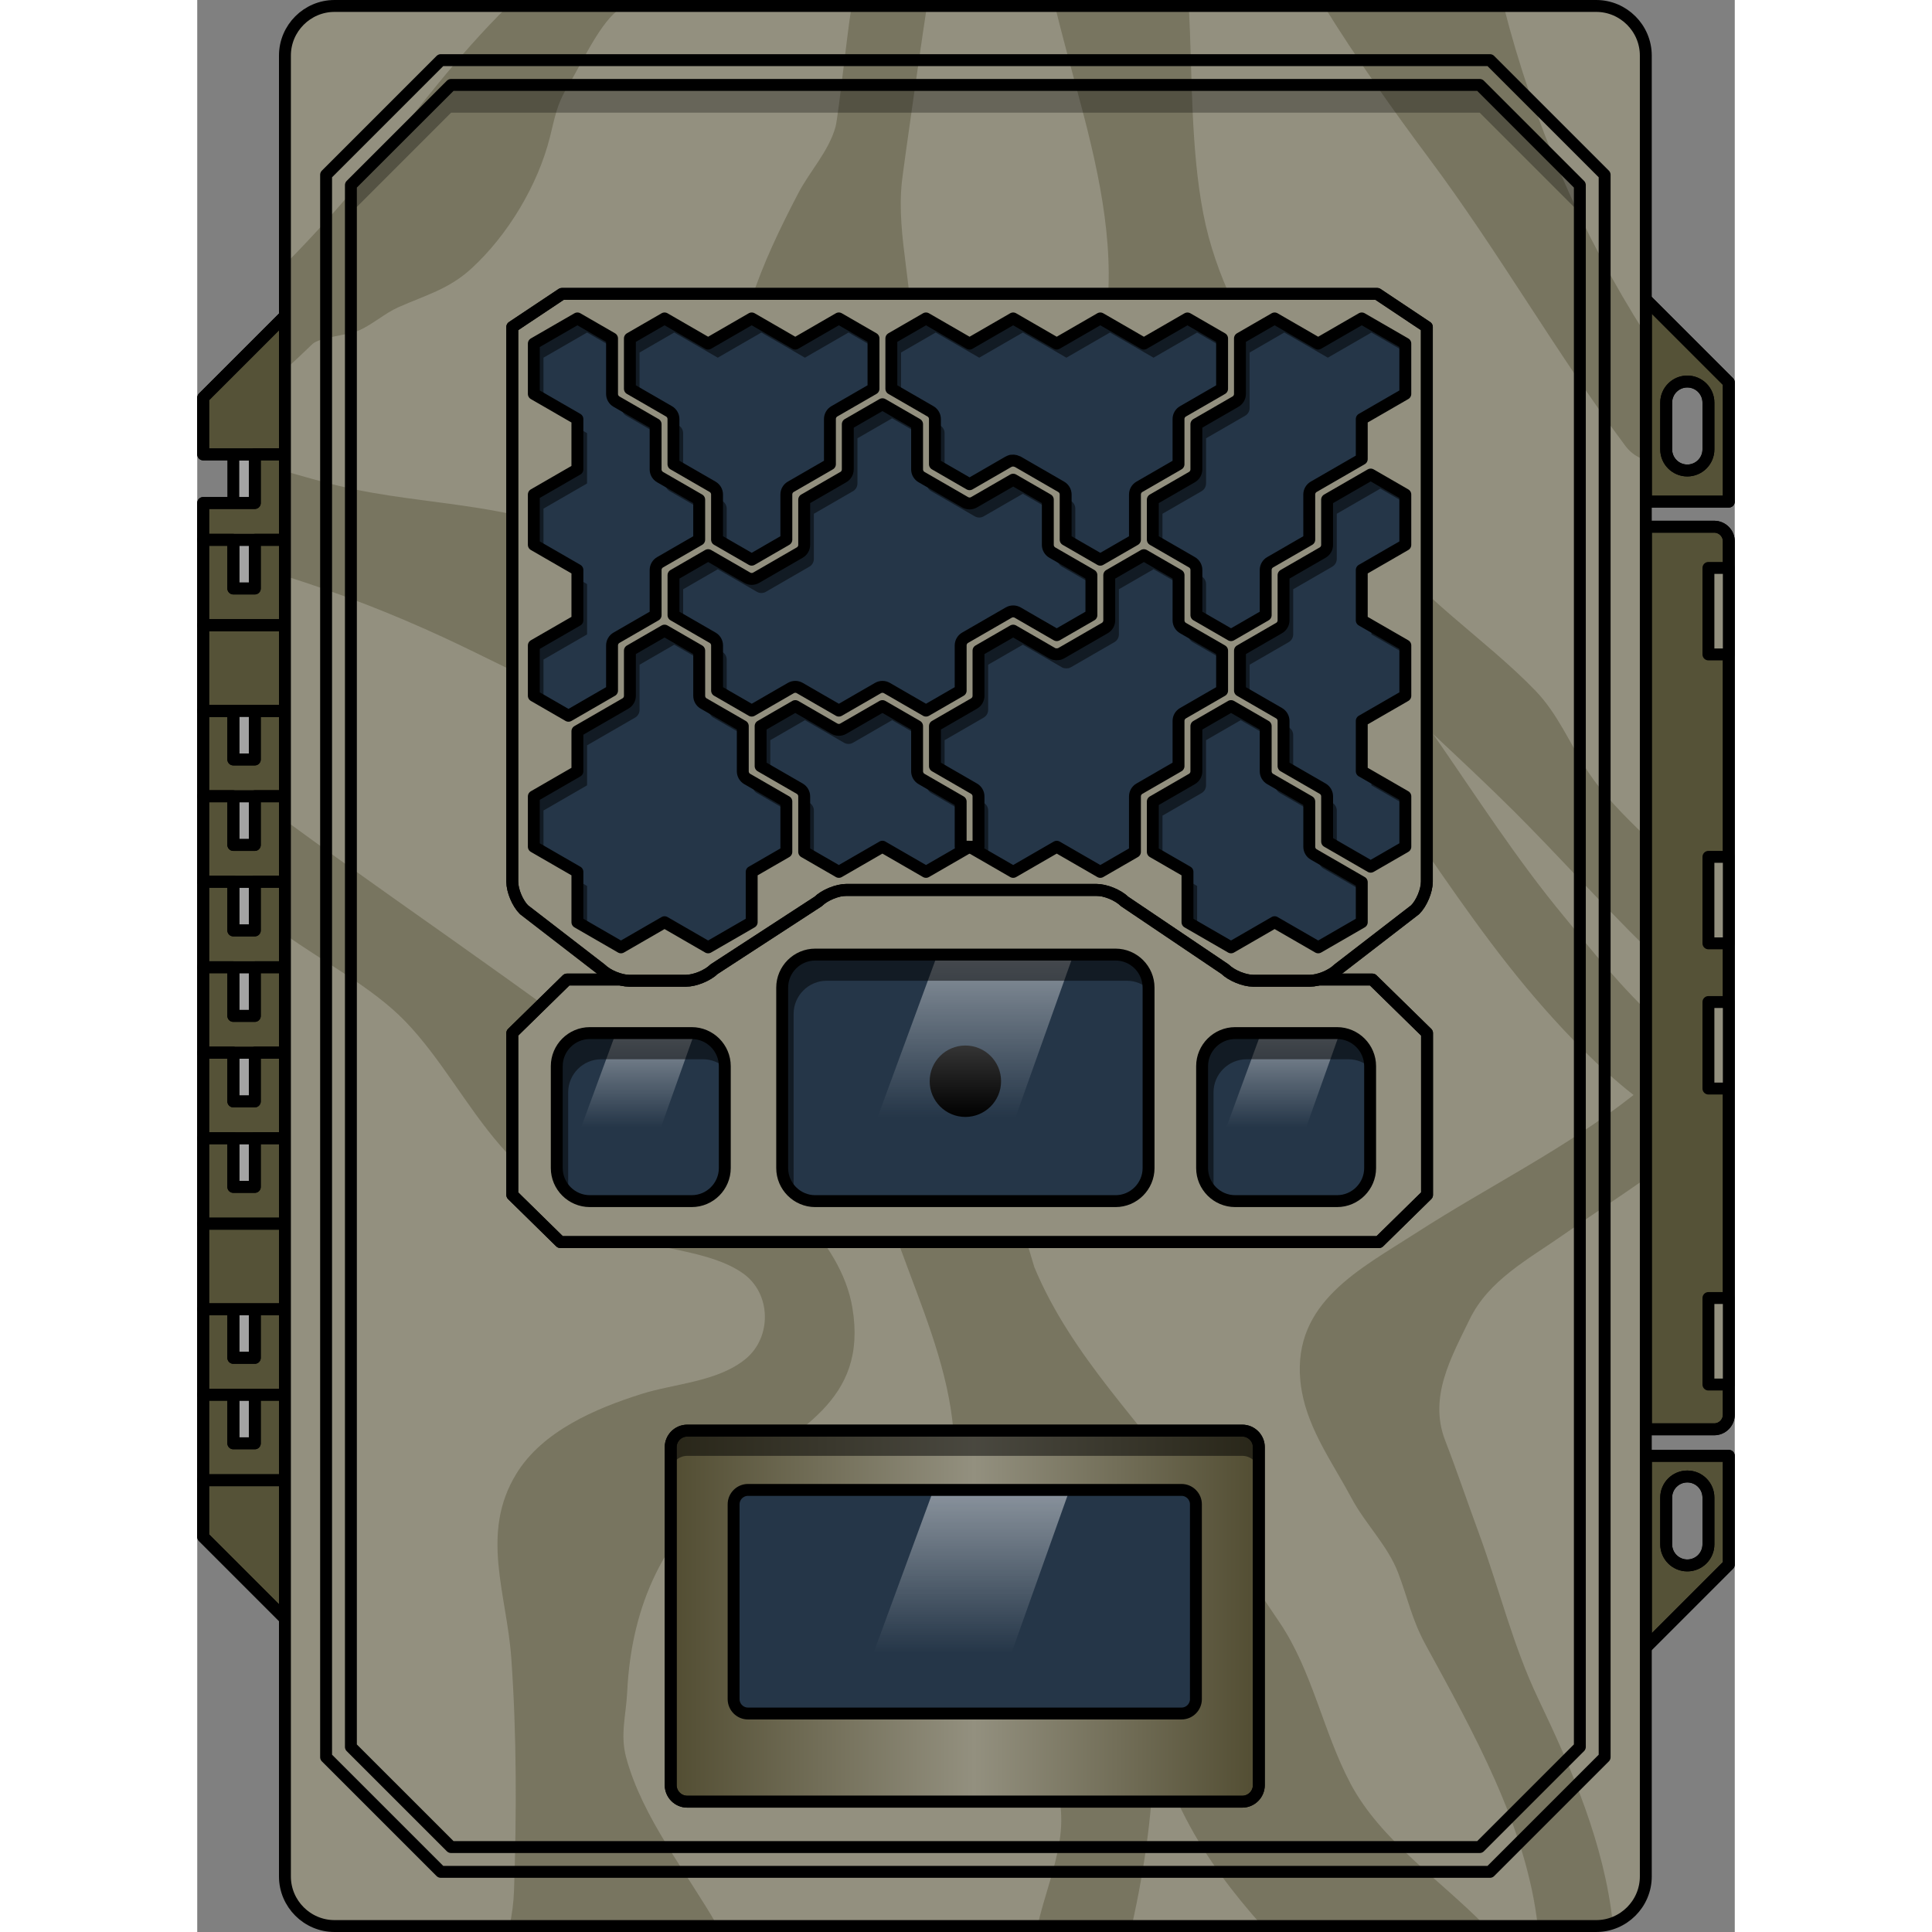
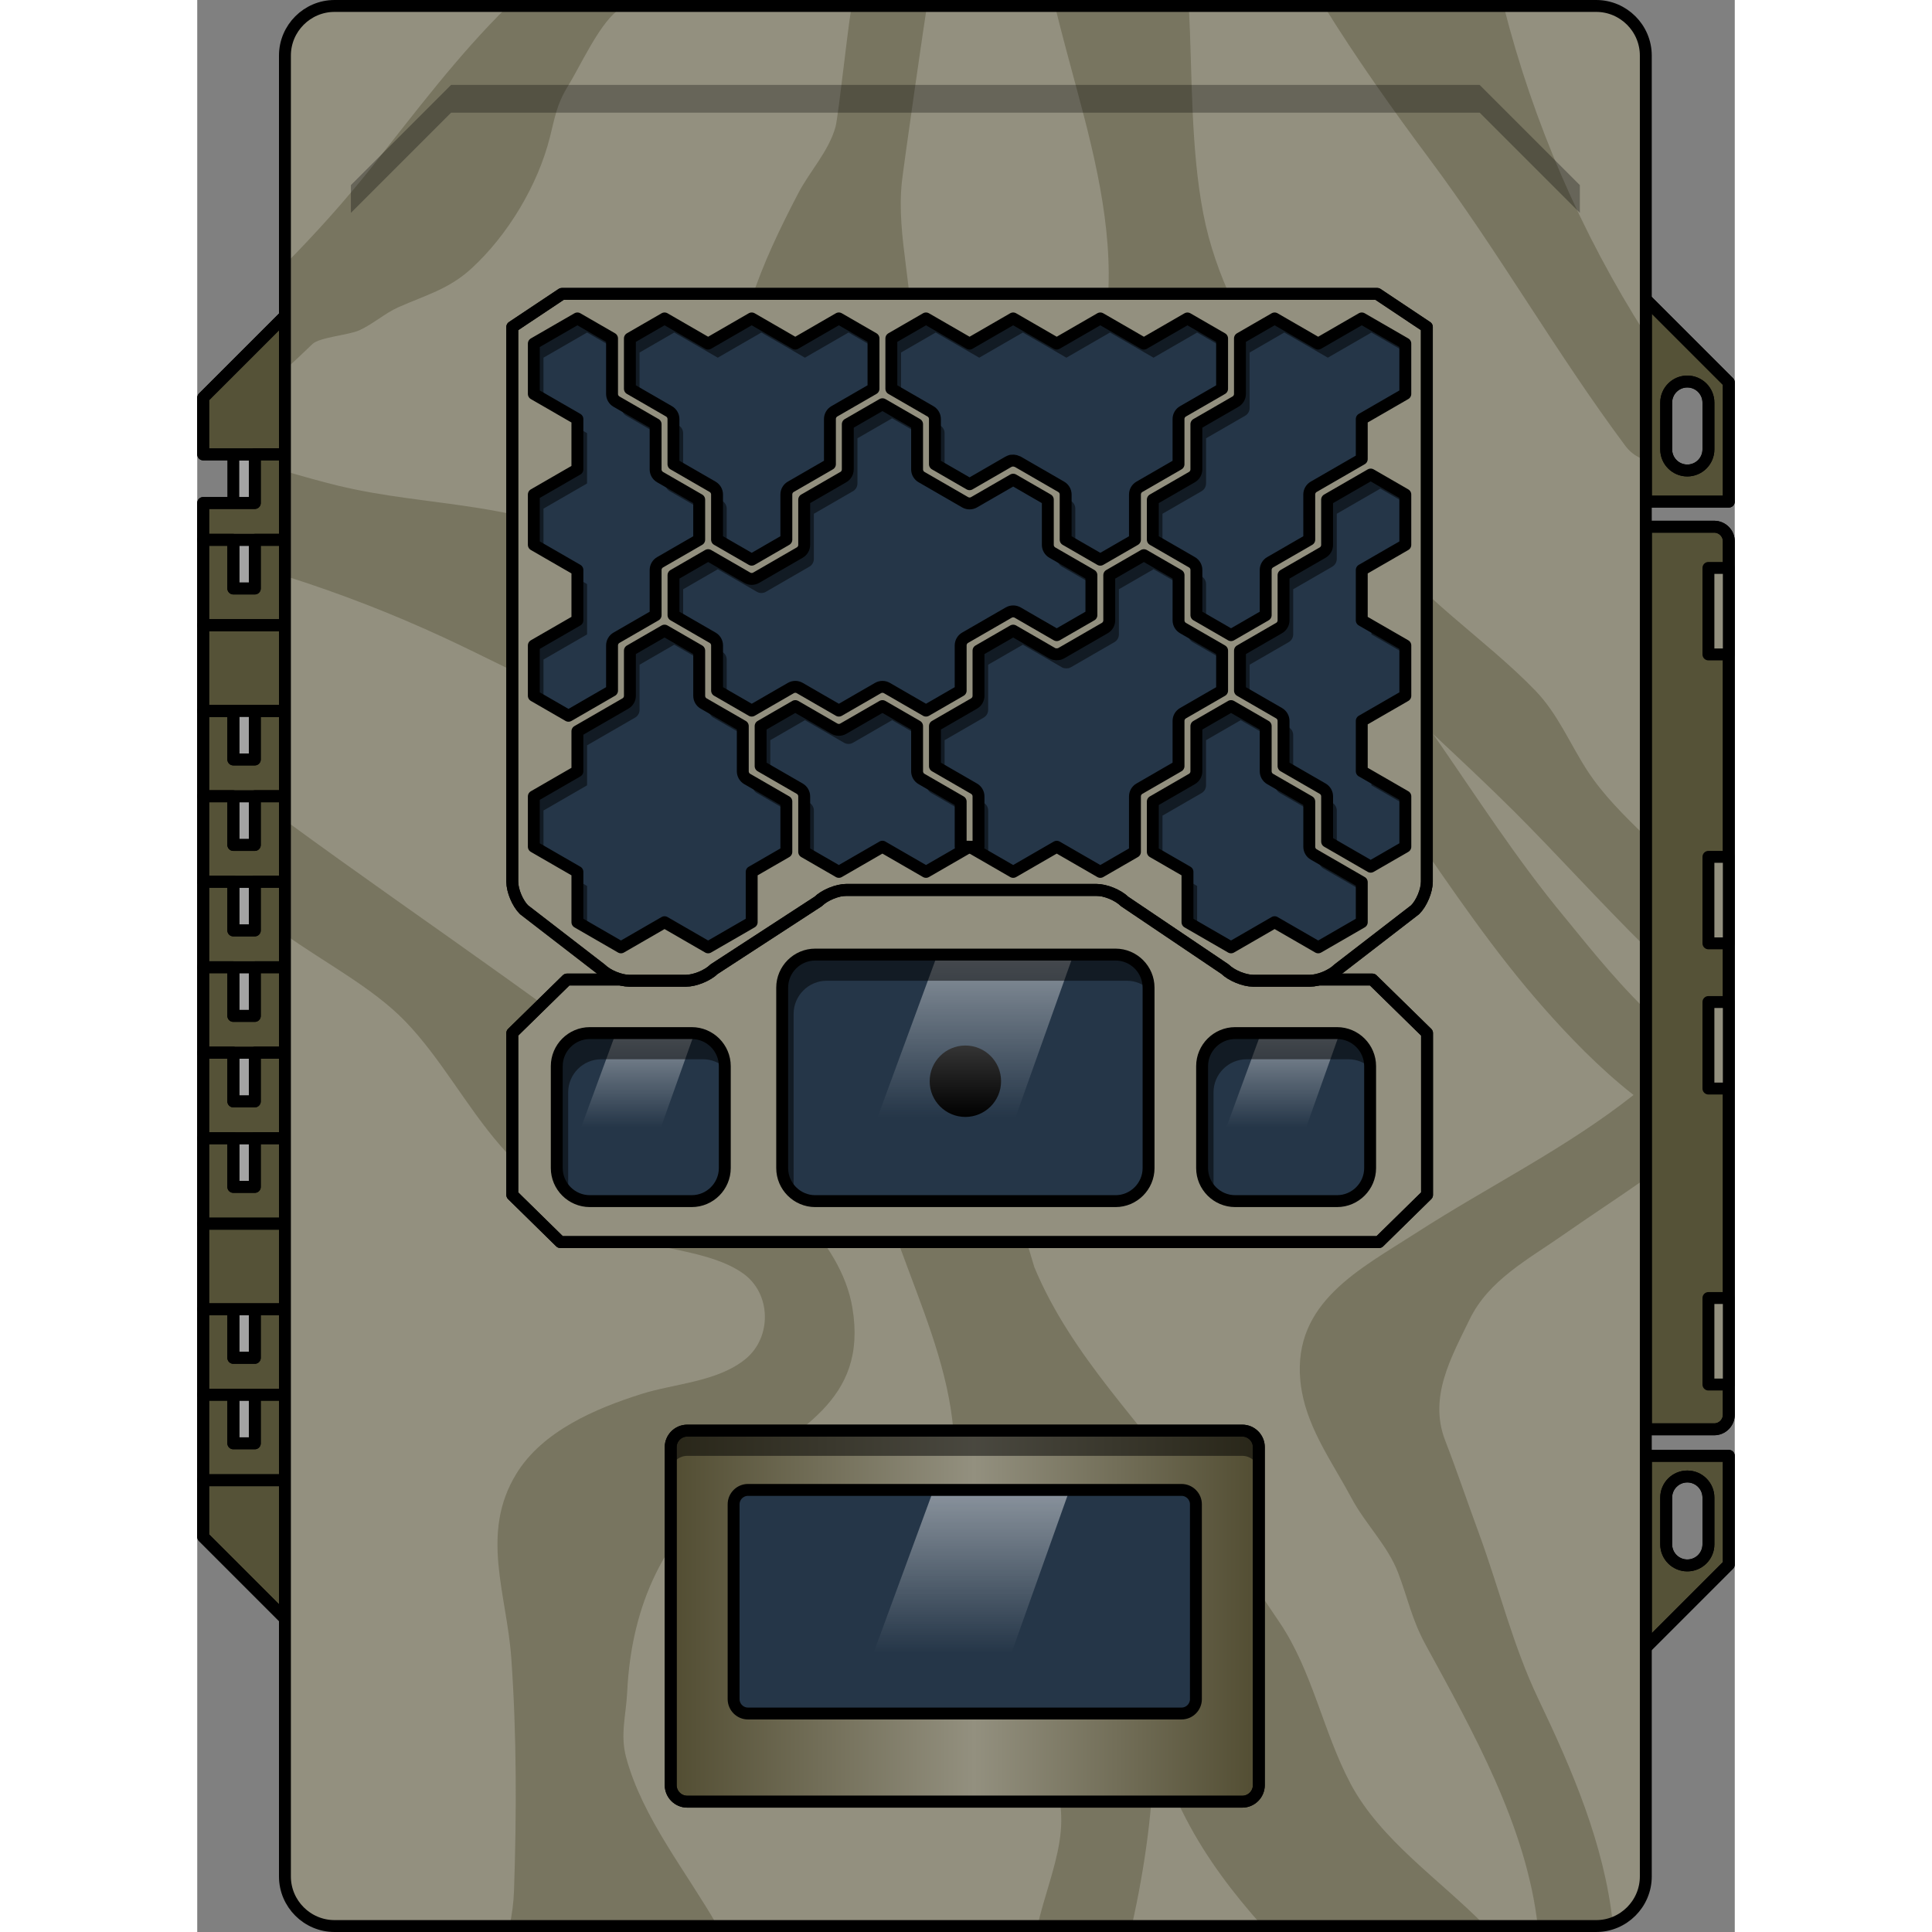
<svg xmlns="http://www.w3.org/2000/svg" version="1.1" id="Layer_1" width="800px" height="800px" viewBox="0 0 129.19 162.334" enable-background="new 0 0 129.19 162.334" xml:space="preserve">
  <rect x="0" y="0" width="129.19" height="162.334" fill="#808080" stroke="none" />
  <g>
    <g>
      <rect x="3.032" y="38.179" fill="#A4A4A4" stroke="#000000" stroke-linecap="round" stroke-linejoin="round" stroke-miterlimit="10" width="1.806" height="85.367" />
      <polygon fill="#555237" stroke="#000000" stroke-linecap="round" stroke-linejoin="round" stroke-miterlimit="10" points="    7.37,26.551 0.5,33.419 0.5,38.179 7.37,38.179   " />
      <polygon fill="none" stroke="#000000" stroke-linecap="round" stroke-linejoin="round" stroke-miterlimit="10" points="    7.37,26.551 0.5,33.419 0.5,38.179 7.37,38.179   " />
      <polygon fill="#555237" stroke="#000000" stroke-linecap="round" stroke-linejoin="round" stroke-miterlimit="10" points="    7.37,136.001 0.5,129.132 0.5,124.372 7.37,124.372   " />
      <polygon fill="none" stroke="#000000" stroke-linecap="round" stroke-linejoin="round" stroke-miterlimit="10" points="    7.37,136.001 0.5,129.132 0.5,124.372 7.37,124.372   " />
      <polygon fill="#555237" stroke="#000000" stroke-linecap="round" stroke-linejoin="round" stroke-miterlimit="10" points="    4.838,38.179 4.838,42.264 0.5,42.264 0.5,45.362 4.838,45.362 7.37,45.362 7.37,42.264 7.37,38.179   " />
      <polygon fill="none" stroke="#000000" stroke-linecap="round" stroke-linejoin="round" stroke-miterlimit="10" points="    4.838,38.179 4.838,42.264 0.5,42.264 0.5,45.362 4.838,45.362 7.37,45.362 7.37,42.264 7.37,38.179   " />
      <polygon fill="#555237" stroke="#000000" stroke-linecap="round" stroke-linejoin="round" stroke-miterlimit="10" points="    4.838,45.362 4.838,49.447 3.032,49.447 3.032,45.362 0.5,45.362 0.5,49.447 0.5,52.544 3.032,52.544 4.838,52.544 7.37,52.544     7.37,49.447 7.37,45.362   " />
      <polygon fill="none" stroke="#000000" stroke-linecap="round" stroke-linejoin="round" stroke-miterlimit="10" points="    4.838,45.362 4.838,49.447 3.032,49.447 3.032,45.362 0.5,45.362 0.5,49.447 0.5,52.544 3.032,52.544 4.838,52.544 7.37,52.544     7.37,49.447 7.37,45.362   " />
      <polygon fill="#555237" stroke="#000000" stroke-linecap="round" stroke-linejoin="round" stroke-miterlimit="10" points="    4.838,59.727 4.838,63.813 3.032,63.813 3.032,59.727 0.5,59.727 0.5,63.813 0.5,66.91 3.032,66.91 4.838,66.91 7.37,66.91     7.37,63.813 7.37,59.727   " />
      <polygon fill="none" stroke="#000000" stroke-linecap="round" stroke-linejoin="round" stroke-miterlimit="10" points="    4.838,59.727 4.838,63.813 3.032,63.813 3.032,59.727 0.5,59.727 0.5,63.813 0.5,66.91 3.032,66.91 4.838,66.91 7.37,66.91     7.37,63.813 7.37,59.727   " />
      <polygon fill="#555237" stroke="#000000" stroke-linecap="round" stroke-linejoin="round" stroke-miterlimit="10" points="    4.838,66.91 4.838,70.996 3.032,70.996 3.032,66.91 0.5,66.91 0.5,70.996 0.5,74.093 3.032,74.093 4.838,74.093 7.37,74.093     7.37,70.996 7.37,66.91   " />
      <polygon fill="none" stroke="#000000" stroke-linecap="round" stroke-linejoin="round" stroke-miterlimit="10" points="    4.838,66.91 4.838,70.996 3.032,70.996 3.032,66.91 0.5,66.91 0.5,70.996 0.5,74.093 3.032,74.093 4.838,74.093 7.37,74.093     7.37,70.996 7.37,66.91   " />
      <polygon fill="#555237" stroke="#000000" stroke-linecap="round" stroke-linejoin="round" stroke-miterlimit="10" points="    4.838,74.093 4.838,78.178 3.032,78.178 3.032,74.093 0.5,74.093 0.5,78.178 0.5,81.275 3.032,81.275 4.838,81.275 7.37,81.275     7.37,78.178 7.37,74.093   " />
      <polygon fill="none" stroke="#000000" stroke-linecap="round" stroke-linejoin="round" stroke-miterlimit="10" points="    4.838,74.093 4.838,78.178 3.032,78.178 3.032,74.093 0.5,74.093 0.5,78.178 0.5,81.275 3.032,81.275 4.838,81.275 7.37,81.275     7.37,78.178 7.37,74.093   " />
      <polygon fill="#555237" stroke="#000000" stroke-linecap="round" stroke-linejoin="round" stroke-miterlimit="10" points="    4.838,81.275 4.838,85.361 3.032,85.361 3.032,81.275 0.5,81.275 0.5,85.361 0.5,88.459 3.032,88.459 4.838,88.459 7.37,88.459     7.37,85.361 7.37,81.275   " />
      <polygon fill="none" stroke="#000000" stroke-linecap="round" stroke-linejoin="round" stroke-miterlimit="10" points="    4.838,81.275 4.838,85.361 3.032,85.361 3.032,81.275 0.5,81.275 0.5,85.361 0.5,88.459 3.032,88.459 4.838,88.459 7.37,88.459     7.37,85.361 7.37,81.275   " />
      <polygon fill="#555237" stroke="#000000" stroke-linecap="round" stroke-linejoin="round" stroke-miterlimit="10" points="    4.838,88.459 4.838,92.544 3.032,92.544 3.032,88.459 0.5,88.459 0.5,92.544 0.5,95.642 3.032,95.642 4.838,95.642 7.37,95.642     7.37,92.544 7.37,88.459   " />
      <polygon fill="none" stroke="#000000" stroke-linecap="round" stroke-linejoin="round" stroke-miterlimit="10" points="    4.838,88.459 4.838,92.544 3.032,92.544 3.032,88.459 0.5,88.459 0.5,92.544 0.5,95.642 3.032,95.642 4.838,95.642 7.37,95.642     7.37,92.544 7.37,88.459   " />
      <polygon fill="#555237" stroke="#000000" stroke-linecap="round" stroke-linejoin="round" stroke-miterlimit="10" points="    4.838,95.642 4.838,99.727 3.032,99.727 3.032,95.642 0.5,95.642 0.5,99.727 0.5,102.824 3.032,102.824 4.838,102.824     7.37,102.824 7.37,99.727 7.37,95.642   " />
      <polygon fill="none" stroke="#000000" stroke-linecap="round" stroke-linejoin="round" stroke-miterlimit="10" points="    4.838,95.642 4.838,99.727 3.032,99.727 3.032,95.642 0.5,95.642 0.5,99.727 0.5,102.824 3.032,102.824 4.838,102.824     7.37,102.824 7.37,99.727 7.37,95.642   " />
      <polygon fill="#555237" stroke="#000000" stroke-linecap="round" stroke-linejoin="round" stroke-miterlimit="10" points="    4.838,110.007 4.838,114.092 3.032,114.092 3.032,110.007 0.5,110.007 0.5,114.092 0.5,117.19 3.032,117.19 4.838,117.19     7.37,117.19 7.37,114.092 7.37,110.007   " />
      <polygon fill="none" stroke="#000000" stroke-linecap="round" stroke-linejoin="round" stroke-miterlimit="10" points="    4.838,110.007 4.838,114.092 3.032,114.092 3.032,110.007 0.5,110.007 0.5,114.092 0.5,117.19 3.032,117.19 4.838,117.19     7.37,117.19 7.37,114.092 7.37,110.007   " />
      <polygon fill="#555237" stroke="#000000" stroke-linecap="round" stroke-linejoin="round" stroke-miterlimit="10" points="    4.838,117.19 4.838,121.274 3.032,121.274 3.032,117.19 0.5,117.19 0.5,121.274 0.5,124.372 3.032,124.372 4.838,124.372     7.37,124.372 7.37,121.274 7.37,117.19   " />
      <polygon fill="none" stroke="#000000" stroke-linecap="round" stroke-linejoin="round" stroke-miterlimit="10" points="    4.838,117.19 4.838,121.274 3.032,121.274 3.032,117.19 0.5,117.19 0.5,121.274 0.5,124.372 3.032,124.372 4.838,124.372     7.37,124.372 7.37,121.274 7.37,117.19   " />
      <polygon fill="#555237" stroke="#000000" stroke-linecap="round" stroke-linejoin="round" stroke-miterlimit="10" points="    4.838,52.544 3.032,52.544 0.5,52.544 0.5,56.63 0.5,59.727 3.032,59.727 4.838,59.727 7.37,59.727 7.37,56.63 7.37,52.544   " />
      <polygon fill="none" stroke="#000000" stroke-linecap="round" stroke-linejoin="round" stroke-miterlimit="10" points="    4.838,52.544 3.032,52.544 0.5,52.544 0.5,56.63 0.5,59.727 3.032,59.727 4.838,59.727 7.37,59.727 7.37,56.63 7.37,52.544   " />
      <polygon fill="#555237" stroke="#000000" stroke-linecap="round" stroke-linejoin="round" stroke-miterlimit="10" points="    4.838,102.824 3.032,102.824 0.5,102.824 0.5,106.909 0.5,110.007 3.032,110.007 4.838,110.007 7.37,110.007 7.37,106.909     7.37,102.824   " />
      <polygon fill="none" stroke="#000000" stroke-linecap="round" stroke-linejoin="round" stroke-miterlimit="10" points="    4.838,102.824 3.032,102.824 0.5,102.824 0.5,106.909 0.5,110.007 3.032,110.007 4.838,110.007 7.37,110.007 7.37,106.909     7.37,102.824   " />
    </g>
    <path fill="#555237" stroke="#000000" stroke-linecap="round" stroke-linejoin="round" stroke-miterlimit="10" d="M121.715,25.157   v16.991h6.975V32.131L121.715,25.157z M126.977,37.756c0,0.981-0.795,1.776-1.775,1.776s-1.775-0.795-1.775-1.776v-3.924   c0-0.98,0.795-1.775,1.775-1.775s1.775,0.795,1.775,1.775V37.756z" />
    <path fill="none" stroke="#000000" stroke-linecap="round" stroke-linejoin="round" stroke-miterlimit="10" d="M121.715,25.157   v16.991h6.975V32.131L121.715,25.157z M126.977,37.756c0,0.981-0.795,1.776-1.775,1.776s-1.775-0.795-1.775-1.776v-3.924   c0-0.98,0.795-1.775,1.775-1.775s1.775,0.795,1.775,1.775V37.756z" />
    <path fill="#555237" stroke="#000000" stroke-linecap="round" stroke-linejoin="round" stroke-miterlimit="10" d="M121.715,122.326   v16.108l6.975-6.975v-9.134H121.715z M126.977,129.759c0,0.981-0.795,1.775-1.775,1.775s-1.775-0.794-1.775-1.775v-3.925   c0-0.979,0.795-1.774,1.775-1.774s1.775,0.795,1.775,1.774V129.759z" />
    <path fill="none" stroke="#000000" stroke-linecap="round" stroke-linejoin="round" stroke-miterlimit="10" d="M121.715,122.326   v16.108l6.975-6.975v-9.134H121.715z M126.977,129.759c0,0.981-0.795,1.775-1.775,1.775s-1.775-0.794-1.775-1.775v-3.925   c0-0.979,0.795-1.774,1.775-1.774s1.775,0.795,1.775,1.774V129.759z" />
    <path fill="#555237" stroke="#000000" stroke-linecap="round" stroke-linejoin="round" stroke-miterlimit="10" d="M128.69,118.868   c0,0.675-0.553,1.228-1.229,1.228h-5.746v-75.84h5.746c0.676,0,1.229,0.552,1.229,1.227V118.868z" />
    <path fill="none" stroke="#000000" stroke-linecap="round" stroke-linejoin="round" stroke-miterlimit="10" d="M128.69,118.868   c0,0.675-0.553,1.228-1.229,1.228h-5.746v-75.84h5.746c0.676,0,1.229,0.552,1.229,1.227V118.868z" />
    <rect x="126.977" y="47.718" fill="#93907F" width="1.713" height="7.269" />
    <rect x="126.977" y="47.718" fill="none" stroke="#000000" stroke-linecap="round" stroke-linejoin="round" stroke-miterlimit="10" width="1.713" height="7.269" />
    <rect x="126.977" y="71.996" fill="#93907F" width="1.713" height="7.268" />
    <rect x="126.977" y="71.996" fill="none" stroke="#000000" stroke-linecap="round" stroke-linejoin="round" stroke-miterlimit="10" width="1.713" height="7.268" />
    <rect x="126.977" y="84.194" fill="#93907F" width="1.713" height="7.269" />
    <rect x="126.977" y="84.194" fill="none" stroke="#000000" stroke-linecap="round" stroke-linejoin="round" stroke-miterlimit="10" width="1.713" height="7.269" />
    <rect x="126.977" y="109.065" fill="#93907F" width="1.713" height="7.269" />
    <rect x="126.977" y="109.065" fill="none" stroke="#000000" stroke-linecap="round" stroke-linejoin="round" stroke-miterlimit="10" width="1.713" height="7.269" />
    <path fill="#787560" d="M121.715,157.668c0,2.291-1.876,4.166-4.166,4.166H11.536c-2.292,0-4.167-1.875-4.167-4.166V4.667   c0-2.292,1.875-4.167,4.167-4.167h106.013c2.29,0,4.166,1.875,4.166,4.167V157.668z" />
    <path fill="#93907F" d="M26.618,158.83c0.22-6.436,0.227-13.098-0.23-19.518c-0.386-5.419-2.64-10.474,0.423-15.477   c2.2-3.597,6.663-5.489,10.501-6.704c2.798-0.885,6.389-1.016,8.748-2.934c2.249-1.829,2.18-5.535-0.21-7.209   c-2.729-1.911-6.864-1.908-9.924-3.149c-4.055-1.646-7.606-4.306-10.47-7.597c-2.85-3.275-4.999-7.353-8.001-10.451   c-2.743-2.832-6.839-4.95-10.085-7.285v79.161c0,2.291,1.875,4.166,4.167,4.166h14.703   C26.446,160.891,26.582,159.896,26.618,158.83z" />
    <path fill="#93907F" d="M114.786,103.752c-2.983,2.086-6.276,3.808-7.879,7.117c-1.557,3.215-3.457,6.527-2.049,10.168   c0.986,2.547,1.86,5.154,2.811,7.735c1.752,4.758,2.869,9.489,5.023,13.995c2.845,5.954,5.537,12.218,6.246,18.81   c1.609-0.578,2.777-2.107,2.777-3.909V99.016C119.418,100.626,117.063,102.16,114.786,103.752z" />
    <path fill="#93907F" d="M121.715,28.117V4.667c0-2.292-1.876-4.167-4.166-4.167h-7.778   C112.252,10.295,116.311,19.629,121.715,28.117z" />
    <path fill="#93907F" d="M14.636,14.076c3.72-4.685,7.268-9.438,11.485-13.576H11.536C9.245,0.5,7.37,2.375,7.37,4.667v17.562   C9.912,19.651,12.348,16.957,14.636,14.076z" />
    <path fill="#93907F" d="M33.797,52.91c-2.143-1.569-4.563-2.539-7.116-3.197C29.011,50.899,31.387,52.04,33.797,52.91z" />
    <path fill="#93907F" d="M92.956,35.294c2.006,3.268,3.865,6.647,6.023,9.753c3.471,4.994,9.282,8.635,13.49,13.017   c1.848,1.924,2.861,4.408,4.289,6.622c1.377,2.133,3.16,3.846,4.957,5.622V39.089c-0.152-0.197-0.298-0.398-0.448-0.597   c-0.47-0.217-0.911-0.545-1.276-1.036c-5.802-7.786-10.609-16.254-16.409-24.037c-3.181-4.269-6.176-8.498-8.916-12.92H83.317   c0.299,5.699,0.141,11.876,1.217,17.454c1.002,5.193,3.475,9.893,6.425,14.231C91.649,33.202,92.31,34.242,92.956,35.294z" />
    <path fill="#93907F" d="M114.875,77.044c1.449,1.746,3.951,4.974,6.84,7.807v-5.254c-3.904-3.849-7.543-7.904-11.018-11.371   c-2.195-2.191-4.518-4.357-6.853-6.549C107.44,66.857,110.844,72.19,114.875,77.044z" />
    <path fill="#93907F" d="M92.819,116.95c-0.059-0.313-0.103-0.63-0.133-0.952c-0.613-6.581,5.012-9.359,9.747-12.413   c6.097-3.931,12.497-7.04,18.253-11.579c-2.926-2.29-5.522-5.028-7.492-7.255c-8.395-9.484-14.195-21.056-22.959-30.156   c-1.929-2.002-0.458-4.718,1.568-5.304c-1.615-1.972-3.115-4.019-4.428-6.176c0.588,10.174,0.792,20.381,2.174,30.473   c0.771,0.492,1.322,1.327,1.321,2.525c-0.011,7.579,3.038,14.702,3.5,22.25c0.249,4.066-6.063,4.042-6.311,0   c-0.325-5.326-1.935-10.414-2.854-15.627c-0.37-0.365-0.656-0.863-0.784-1.534c-0.626-3.297-1.092-6.604-1.457-9.919   c-0.396-0.485-0.648-1.121-0.655-1.919c-0.058-7.116-2.591-13.677-3.757-20.725c-1.145-6.92-3.016-15.155-2.164-22.159   c0.765-6.284-0.813-12.812-2.467-18.92c-0.638-2.357-1.273-4.704-1.852-7.06c0,0-10.741,0-10.742,0   c-0.053,0-1.986,13.534-2.118,14.764c-0.504,4.707,1.141,9.315,0.722,13.989c-0.344,3.832-1.644,8.328-4.999,10.606   c-1.688,1.146-4.577,1.815-6.576,1.313c-2.816-0.708-2.672-3.759-2.987-6.227c-0.828-6.491,2.193-13.062,5.119-18.682   c0.997-1.915,2.534-3.482,3.137-5.578C53.881,9.804,54.861,0.5,55.02,0.5H35.693c-0.131,0.153-0.282,0.298-0.448,0.436   c-1.575,1.306-3.037,4.576-4.125,6.349c-0.919,1.499-1.072,2.598-1.487,4.245c-1.012,4.023-3.533,8.225-6.582,11.021   c-1.919,1.76-3.869,2.25-6.143,3.261c-1.143,0.509-2.122,1.41-3.294,1.943c-0.883,0.402-3.335,0.58-3.928,1.149   c-0.764,0.734-1.534,1.46-2.316,2.175v8.508c1.493,0.435,2.99,0.864,4.51,1.231c3.787,0.915,7.625,1.226,11.464,1.824   c6.574,1.023,12.777,2.911,17.353,7.991c0.551,0.612,0.796,1.284,0.831,1.941c0.054,0.066,0.112,0.125,0.163,0.197   c0.735,1.038,1.224,2.094,1.75,3.25c0.914,2.01-0.117,4.895-2.725,4.748c-7.276-0.412-13.481-4.182-19.95-7.18   c-4.438-2.057-8.842-3.756-13.396-5.197v20.523c12.279,9.01,25.095,17.342,36.75,27.166c4.143,3.492,9.953,8.004,10.927,13.791   c1.337,7.945-4.757,10.251-9.98,14.398c-5.855,4.649-8.584,10.555-8.941,17.911c-0.094,1.945-0.605,3.572-0.083,5.5   c1.377,5.093,5.095,9.631,7.672,14.152c8.918,0,18-0.439,26.874,0.025c1.196-5.117,3.627-9.121,0.421-14.279   c-2.185-3.517-4.728-6.744-6.595-10.463c-1.798-3.583-2.32-6.608-1.357-10.506c2.471-10.007-4.054-19.199-6.098-28.712   c-0.017-0.077-0.013-0.147-0.025-0.224c-1.856-0.943-2.526-3.64-1.582-5.527c3.24-6.48,0.111-15.47-1.643-21.999   c-1.306-4.859,6.21-6.918,7.512-2.071c1.647,6.133,3.5,12.953,3.073,19.455c1.464,0.421,2.712,1.61,2.816,3.581   c0.268,5.024,1.652,10.169,3.227,15.363c3.135,7.523,9.033,13.089,13.655,19.645c2.378,3.373,4.661,6.8,6.965,10.225   c2.761,4.106,3.634,9.133,5.923,13.476c2.539,4.814,7.588,8.152,11.359,12.012h4.396c-0.939-8.382-5.474-16.387-9.415-23.623   c-1.173-2.152-1.487-3.876-2.314-6.052c-0.87-2.289-2.749-4.097-3.894-6.239C95.454,122.999,93.422,120.232,92.819,116.95z" />
    <path fill="#93907F" d="M89.5,161.834c-2.453-2.742-4.671-5.66-6.385-8.946c-1.063-2.04-1.943-4.136-2.742-6.258   c-0.008,5.122-0.736,10.177-1.846,15.204H89.5z" />
    <path fill="none" stroke="#000000" stroke-linecap="round" stroke-linejoin="round" stroke-miterlimit="10" d="M121.715,157.668   c0,2.291-1.876,4.166-4.166,4.166H11.536c-2.292,0-4.167-1.875-4.167-4.166V4.667c0-2.292,1.875-4.167,4.167-4.167h106.013   c2.29,0,4.166,1.875,4.166,4.167V157.668z" />
    <polygon opacity="0.3" points="107.756,7.136 21.329,7.136 12.912,15.553 12.912,17.884 21.329,9.467 107.756,9.467    116.172,17.884 116.172,15.553  " />
-     <path fill="none" stroke="#000000" stroke-linecap="round" stroke-linejoin="round" stroke-miterlimit="10" d="M108.619,157.281   H20.466l-9.638-9.637V14.69l9.638-9.638h88.152l9.638,9.638v132.954L108.619,157.281z M21.329,155.198h86.428l8.416-8.417V15.553   l-8.416-8.417H21.329l-8.417,8.417v131.229L21.329,155.198z" />
    <linearGradient id="SVGID_1_" gradientUnits="userSpaceOnUse" x1="39.782" y1="135.795" x2="89.2" y2="135.795">
      <stop offset="0" style="stop-color:#524D32" />
      <stop offset="0.516" style="stop-color:#93907F" />
      <stop offset="1" style="stop-color:#524D32" />
    </linearGradient>
    <path fill="url(#SVGID_1_)" stroke="#000000" stroke-linecap="round" stroke-linejoin="round" stroke-miterlimit="10" d="   M89.2,149.994c0,0.764-0.625,1.39-1.389,1.39h-46.64c-0.764,0-1.389-0.626-1.389-1.39v-28.399c0-0.764,0.625-1.389,1.389-1.389   h46.64c0.764,0,1.389,0.625,1.389,1.389V149.994z" />
    <path opacity="0.5" d="M87.811,120.206h-46.64c-0.764,0-1.389,0.625-1.389,1.389v2.12c0-0.764,0.625-1.389,1.389-1.389h46.64   c0.764,0,1.389,0.625,1.389,1.389v-2.12C89.2,120.831,88.575,120.206,87.811,120.206z" />
    <path fill="none" stroke="#000000" stroke-linecap="round" stroke-linejoin="round" stroke-miterlimit="10" d="M89.2,149.994   c0,0.764-0.625,1.39-1.389,1.39h-46.64c-0.764,0-1.389-0.626-1.389-1.39v-28.399c0-0.764,0.625-1.389,1.389-1.389h46.64   c0.764,0,1.389,0.625,1.389,1.389V149.994z" />
    <path fill="#253648" d="M83.914,142.767c0,0.665-0.544,1.209-1.208,1.209H46.277c-0.665,0-1.208-0.544-1.208-1.209v-16.37   c0-0.664,0.544-1.209,1.208-1.209h36.428c0.664,0,1.208,0.545,1.208,1.209V142.767z" />
    <linearGradient id="SVGID_2_" gradientUnits="userSpaceOnUse" x1="64.103" y1="145.476" x2="64.103" y2="109.551">
      <stop offset="0.184" style="stop-color:#FFFFFF;stop-opacity:0" />
      <stop offset="1" style="stop-color:#FFFFFF" />
    </linearGradient>
    <polygon fill="url(#SVGID_2_)" points="66.583,144.045 73.278,125.234 61.848,125.234 54.928,144.045  " />
    <polygon fill="#93907F" stroke="#000000" stroke-linecap="round" stroke-linejoin="round" stroke-miterlimit="10" points="   98.741,82.305 94.188,82.305 81.276,74.771 46.588,74.771 35.618,82.305 31.065,82.305 26.472,86.804 26.472,100.399    30.511,104.364 61.736,104.364 68.069,104.364 99.295,104.364 103.334,100.399 103.334,86.804  " />
    <polygon fill="none" stroke="#000000" stroke-linecap="round" stroke-linejoin="round" stroke-miterlimit="10" points="   98.741,82.305 94.188,82.305 81.276,74.771 46.588,74.771 35.618,82.305 31.065,82.305 26.472,86.804 26.472,100.399    30.511,104.364 61.736,104.364 68.069,104.364 99.295,104.364 103.334,100.399 103.334,86.804  " />
    <path fill="none" stroke="#000000" stroke-linecap="round" stroke-linejoin="round" stroke-miterlimit="10" d="M83.914,142.767   c0,0.665-0.544,1.209-1.208,1.209H46.277c-0.665,0-1.208-0.544-1.208-1.209v-16.37c0-0.664,0.544-1.209,1.208-1.209h36.428   c0.664,0,1.208,0.545,1.208,1.209V142.767z" />
    <path fill="#253648" d="M79.935,98.146c0,1.528-1.249,2.778-2.777,2.778h-25.23c-1.528,0-2.778-1.25-2.778-2.778V82.984   c0-1.528,1.25-2.777,2.778-2.777h25.23c1.528,0,2.777,1.249,2.777,2.777V98.146z" />
    <circle cx="64.542" cy="90.849" r="3" />
    <linearGradient id="SVGID_3_" gradientUnits="userSpaceOnUse" x1="64.444" y1="100.465" x2="64.444" y2="64.542">
      <stop offset="0.184" style="stop-color:#FFFFFF;stop-opacity:0" />
      <stop offset="1" style="stop-color:#FFFFFF" />
    </linearGradient>
    <polygon fill="url(#SVGID_3_)" points="66.923,99.034 73.619,80.224 62.189,80.224 55.269,99.034  " />
    <path opacity="0.5" d="M50.111,85.184c0-1.528,1.25-2.777,2.778-2.777h25.23c0.696,0,1.327,0.269,1.816,0.695v-0.117   c0-1.528-1.249-2.777-2.777-2.777h-25.23c-1.528,0-2.778,1.249-2.778,2.777v15.161c0,0.831,0.377,1.572,0.961,2.082V85.184z" />
    <path fill="none" stroke="#000000" stroke-linecap="round" stroke-linejoin="round" stroke-miterlimit="10" d="M79.935,98.146   c0,1.528-1.249,2.778-2.777,2.778h-25.23c-1.528,0-2.778-1.25-2.778-2.778V82.984c0-1.528,1.25-2.777,2.778-2.777h25.23   c1.528,0,2.777,1.249,2.777,2.777V98.146z" />
    <path fill="#253648" d="M98.551,89.581c0-1.527-1.25-2.777-2.777-2.777h-8.564c-1.527,0-2.777,1.25-2.777,2.777v8.564   c0,1.528,1.25,2.778,2.777,2.778h8.564c1.527,0,2.777-1.25,2.777-2.778V89.581z" />
    <linearGradient id="SVGID_4_" gradientUnits="userSpaceOnUse" x1="90.688" y1="98.511" x2="90.688" y2="77.733">
      <stop offset="0.184" style="stop-color:#FFFFFF;stop-opacity:0" />
      <stop offset="1" style="stop-color:#FFFFFF" />
    </linearGradient>
    <polygon fill="url(#SVGID_4_)" points="92.123,97.684 95.995,86.804 89.384,86.804 85.381,97.684  " />
    <path opacity="0.5" d="M85.393,91.78c0-1.527,1.25-2.777,2.777-2.777h8.564c0.697,0,1.328,0.269,1.816,0.696v-0.118   c0-1.527-1.25-2.777-2.777-2.777h-8.564c-1.527,0-2.777,1.25-2.777,2.777v8.564c0,0.831,0.377,1.572,0.961,2.082V91.78z" />
    <path fill="none" stroke="#000000" stroke-linecap="round" stroke-linejoin="round" stroke-miterlimit="10" d="M98.551,89.581   c0-1.527-1.25-2.777-2.777-2.777h-8.564c-1.527,0-2.777,1.25-2.777,2.777v8.564c0,1.528,1.25,2.778,2.777,2.778h8.564   c1.527,0,2.777-1.25,2.777-2.778V89.581z" />
    <path fill="#253648" d="M44.328,89.581c0-1.527-1.249-2.777-2.777-2.777h-8.565c-1.527,0-2.777,1.25-2.777,2.777v8.564   c0,1.528,1.25,2.778,2.777,2.778h8.565c1.528,0,2.777-1.25,2.777-2.778V89.581z" />
    <linearGradient id="SVGID_5_" gradientUnits="userSpaceOnUse" x1="36.476" y1="98.511" x2="36.476" y2="77.733">
      <stop offset="0.184" style="stop-color:#FFFFFF;stop-opacity:0" />
      <stop offset="1" style="stop-color:#FFFFFF" />
    </linearGradient>
    <polygon fill="url(#SVGID_5_)" points="37.91,97.684 41.782,86.804 35.171,86.804 31.169,97.684  " />
    <path opacity="0.5" d="M31.169,91.78c0-1.527,1.25-2.777,2.777-2.777h8.565c0.697,0,1.328,0.269,1.816,0.695v-0.117   c0-1.527-1.249-2.777-2.777-2.777h-8.565c-1.527,0-2.777,1.25-2.777,2.777v8.564c0,0.831,0.377,1.572,0.961,2.082V91.78z" />
    <path fill="none" stroke="#000000" stroke-linecap="round" stroke-linejoin="round" stroke-miterlimit="10" d="M44.328,89.581   c0-1.527-1.249-2.777-2.777-2.777h-8.565c-1.527,0-2.777,1.25-2.777,2.777v8.564c0,1.528,1.25,2.778,2.777,2.778h8.565   c1.528,0,2.777-1.25,2.777-2.778V89.581z" />
    <path fill="#93907F" stroke="#000000" stroke-linecap="round" stroke-linejoin="round" stroke-miterlimit="10" d="M30.638,24.696   l-4.167,2.778v46.603c0,0.764,0.446,1.827,0.99,2.363l6.469,4.992c0.544,0.535,1.614,0.975,2.378,0.975h4.745   c0.764,0,1.834-0.439,2.379-0.975l8.742-5.687c0.544-0.536,1.614-0.975,2.377-0.975h20.993c0.765,0,1.835,0.438,2.379,0.975   l8.435,5.687c0.544,0.535,1.614,0.975,2.378,0.975h4.745c0.765,0,1.835-0.439,2.379-0.975l6.47-4.992   c0.543-0.536,0.988-1.6,0.988-2.363V27.474l-4.166-2.778H30.638z" />
    <path fill="none" stroke="#000000" stroke-linecap="round" stroke-linejoin="round" stroke-miterlimit="10" d="M30.638,24.696   l-4.167,2.778v46.603c0,0.764,0.446,1.827,0.99,2.363l6.469,4.992c0.544,0.535,1.614,0.975,2.378,0.975h4.745   c0.764,0,1.834-0.439,2.379-0.975l8.742-5.687c0.544-0.536,1.614-0.975,2.377-0.975h20.993c0.765,0,1.835,0.438,2.379,0.975   l8.435,5.687c0.544,0.535,1.614,0.975,2.378,0.975h4.745c0.765,0,1.835-0.439,2.379-0.975l6.47-4.992   c0.543-0.536,0.988-1.6,0.988-2.363V27.474l-4.166-2.778H30.638z" />
    <path fill="#253648" d="M54.662,39.413c0.006,0.183-0.053,0.366-0.178,0.513c-0.07,0.082-0.155,0.146-0.247,0.19L51,41.985v3.795   c0,0.268-0.143,0.516-0.375,0.649l-3.66,2.114c-0.231,0.134-0.518,0.134-0.75,0l-3.287-1.897l-2.91,1.681v3.361l2.182,1.26   l1.104,0.637c0.232,0.134,0.375,0.381,0.375,0.649l0.001,3.794l2.911,1.681l3.286-1.897c0.116-0.067,0.246-0.101,0.375-0.101   s0.259,0.034,0.375,0.101l3.286,1.897l3.287-1.897c0.232-0.134,0.518-0.134,0.75,0l3.285,1.897l2.912-1.681v-3.794   c0-0.268,0.143-0.516,0.375-0.649l2.442-1.409l1.221-0.705c0.116-0.067,0.246-0.1,0.376-0.1c0.129,0,0.259,0.033,0.375,0.1   l1.201,0.694l2.083,1.202l2.912-1.68v-3.361l-3.287-1.897c-0.231-0.134-0.375-0.381-0.375-0.649v-3.795l-2.911-1.68l-3.286,1.896   c-0.117,0.067-0.246,0.1-0.376,0.1s-0.259-0.033-0.376-0.1l-2.554-1.475l-1.107-0.639c-0.232-0.134-0.375-0.381-0.375-0.649v-3.795   l-2.911-1.68l-2.911,1.68V39.413z M40.015,35.211v3.794l3.287,1.897c0.232,0.134,0.375,0.381,0.375,0.649v3.794l2.913,1.681   l2.91-1.681v-3.795c0-0.268,0.143-0.516,0.375-0.649l3.287-1.898v-3.794c0-0.268,0.143-0.516,0.375-0.649l3.287-1.897v-4.226   l-2.914-1.682L50.25,28.87l-3.661-2.114l-3.661,2.114h-0.001l-3.661-2.114l-2.912,1.681v4.227l3.286,1.897   C39.872,34.695,40.015,34.943,40.015,35.211z M31.943,39.438L31.943,39.438l-3.661,2.113v4.228l3.662,2.114l0,0v4.227h0   l-3.662,2.113v4.228l2.912,1.681l3.66-2.114v-3.794c0-0.268,0.143-0.516,0.375-0.649l3.287-1.897v-3.794   c0-0.268,0.143-0.516,0.375-0.649l3.286-1.897v-3.362l-3.287-1.897c-0.232-0.134-0.375-0.381-0.375-0.649v-3.795l-3.286-1.897   c-0.232-0.134-0.375-0.381-0.375-0.649v-4.661l-2.911-1.681l-3.661,2.114v4.228l3.661,2.113V39.438z M83.952,39.438   c0,0.268-0.143,0.516-0.375,0.649l-3.285,1.897v3.361l3.287,1.898c0.232,0.134,0.375,0.381,0.375,0.649v3.794l2.911,1.681   l2.911-1.681v-3.794c0-0.268,0.143-0.516,0.375-0.649l3.286-1.897l-0.001-3.795c0-0.268,0.144-0.516,0.375-0.649l4.037-2.33v-3.362   l3.66-2.113V28.87l-3.66-2.114l-3.662,2.114l-3.66-2.114l-2.912,1.681v4.661c0,0.268-0.143,0.516-0.375,0.649l-3.287,1.897V39.438z    M101.51,58.462v-4.228l-3.662-2.113v-4.228l3.66-2.113v-4.228l-2.91-1.68l-3.662,2.113v3.795c0,0.268-0.143,0.516-0.375,0.649   l-3.285,1.897v3.794c0,0.268-0.143,0.516-0.375,0.649l-3.285,1.897v3.361l3.285,1.897c0.232,0.134,0.375,0.381,0.375,0.649v3.795   l3.286,1.897c0.231,0.134,0.375,0.381,0.375,0.649l0.001,3.795l3.66,2.113l2.912-1.68v-4.228l-3.662-2.114v0v-4.228L101.51,58.462z    M61.983,35.211v3.794l2.911,1.681l3.25-1.877c0.004-0.002,0.008-0.002,0.012-0.004l0.025-0.015   c0.008-0.004,0.016-0.002,0.023-0.006c0.057-0.03,0.113-0.061,0.178-0.076c0.04-0.009,0.078,0,0.117-0.003   c0.036-0.002,0.068-0.004,0.104-0.002c0.101,0.007,0.194,0.032,0.282,0.076c0.015,0.007,0.032,0.004,0.046,0.012l0.033,0.02   c0.002,0,0.004,0,0.004,0.001l2.59,1.495l1.034,0.597c0.231,0.134,0.375,0.381,0.375,0.649v3.795l2.911,1.68l2.912-1.68v-3.795   c0-0.268,0.143-0.516,0.375-0.649l3.285-1.897v-3.794c0-0.268,0.144-0.516,0.375-0.649l3.286-1.897l0.001-1.136v-3.091   l-2.912-1.681l-3.66,2.114v0.001V28.87l-3.662-2.114l-3.661,2.114l-3.661-2.114l-3.661,2.114l-0.001,0.002V28.87l-3.662-2.114   l-2.91,1.681v4.228l3.285,1.897C61.84,34.695,61.983,34.943,61.983,35.211z M82.452,60.576c0-0.268,0.144-0.516,0.375-0.649   l3.287-1.897v-3.361l-0.153-0.089l-3.133-1.808c-0.231-0.134-0.375-0.381-0.375-0.649l0.001-3.794l-2.912-1.681l-2.91,1.681v3.794   c0,0.268-0.144,0.516-0.375,0.649l-3.641,2.101l0,0l-0.022,0.013c-0.005,0.002-0.011,0.001-0.015,0.004   c-0.047,0.025-0.093,0.05-0.145,0.065c-0.049,0.015-0.1,0.009-0.151,0.014c-0.033,0.003-0.063,0.01-0.097,0.009   c-0.119-0.005-0.237-0.029-0.344-0.09l-3.284-1.898l-2.912,1.68v3.794c0,0.268-0.143,0.516-0.375,0.649l-3.285,1.897v3.362   l3.285,1.897c0.232,0.134,0.375,0.381,0.375,0.649l0.001,4.228h-0.75l3.662,2.114l3.66-2.114l3.661,2.114l2.911-1.681v-4.661   c0-0.268,0.143-0.516,0.375-0.649l3.285-1.897V60.576z M93.438,71.145v-3.794l-3.287-1.897c-0.232-0.134-0.375-0.381-0.375-0.649   v-3.795l-2.911-1.681l-2.913,1.681v3.795c0,0.268-0.143,0.516-0.375,0.649l-3.285,1.897v4.228c1.07,0.618,2.912,1.681,2.912,1.681   v4.227l3.66,2.114l3.662-2.114v-0.001v0.001l3.662,2.114l3.661-2.114v-3.361l-4.036-2.33   C93.581,71.661,93.438,71.413,93.438,71.145z M64.147,67.351l-3.286-1.897c-0.232-0.134-0.375-0.381-0.375-0.649V61.01   l-2.913-1.682l-3.287,1.897c-0.232,0.134-0.518,0.134-0.75,0l-3.286-1.897l-2.911,1.681v3.362l3.286,1.897   c0.232,0.134,0.375,0.381,0.375,0.649v4.661l2.911,1.681l3.662-2.114l0-0.003v0.003l3.661,2.114l3.662-2.114h-0.749V67.351z    M45.84,64.804v-3.795l-3.287-1.897c-0.232-0.134-0.375-0.381-0.375-0.649v-3.795l-2.912-1.681l-2.911,1.681v3.794   c0,0.268-0.143,0.516-0.375,0.649l-4.036,2.33v3.361l-0.001,0.001l-3.661,2.114v4.228l3.661,2.114l0.001-0.001v4.228l3.661,2.114   l3.661-2.114l3.661,2.114l3.661-2.114v-4.227h0.001l2.911-1.681v-4.228l-3.286-1.897C45.983,65.319,45.84,65.072,45.84,64.804z" />
    <g opacity="0.5">
      <path d="M35.666,34.281c0,0.268,0.143,0.516,0.375,0.649l2.474,1.429v-0.715l-2.849-1.645V34.281z" />
      <path d="M90.587,65.705v0.282c0,0.268,0.144,0.516,0.375,0.649l2.476,1.429v-0.715L90.587,65.705z" />
      <path d="M62.795,39.474v-3.079c0-0.268-0.143-0.516-0.375-0.649l-0.437-0.252v3.512L62.795,39.474z" />
      <path d="M40.829,49.511l2.91-1.681l3.287,1.897c0.232,0.134,0.519,0.134,0.75,0l3.66-2.114c0.232-0.134,0.375-0.381,0.375-0.649    v-3.795l3.237-1.869c0.092-0.044,0.177-0.108,0.247-0.19c0.125-0.147,0.185-0.331,0.178-0.513v-3.769l2.911-1.68l2.1,1.212v-0.715    l-2.911-1.68l-2.911,1.68v3.769c0.006,0.183-0.053,0.366-0.178,0.513c-0.07,0.082-0.155,0.146-0.247,0.19L51,41.985v3.795    c0,0.268-0.143,0.516-0.375,0.649l-3.66,2.114c-0.231,0.134-0.518,0.134-0.75,0l-3.287-1.897l-2.91,1.681v3.361l0.812,0.469    V49.511z" />
      <path d="M84.765,52.156v-3.079c0-0.268-0.144-0.516-0.375-0.649l-0.437-0.252v3.512L84.765,52.156z" />
      <path d="M61.298,65.705v0.282c0,0.268,0.143,0.516,0.375,0.649l2.475,1.429v-0.715L61.298,65.705z" />
      <path d="M83.264,53.023v0.282c0,0.268,0.143,0.516,0.375,0.649l2.475,1.428v-0.715l-0.153-0.089L83.264,53.023z" />
      <path d="M42.989,59.364v0.282c0,0.268,0.143,0.516,0.375,0.649l2.476,1.429v-0.715L42.989,59.364z" />
      <path d="M76.631,48.327v3.794c0,0.268-0.144,0.516-0.375,0.649l-3.641,2.101l0,0l-0.022,0.013    c-0.005,0.002-0.011,0.001-0.015,0.004c-0.047,0.025-0.093,0.05-0.145,0.065c-0.049,0.015-0.1,0.009-0.151,0.014    c-0.033,0.003-0.063,0.01-0.097,0.009c-0.119-0.005-0.237-0.029-0.344-0.09l-3.284-1.898l-2.912,1.68v3.794    c0,0.268-0.143,0.516-0.375,0.649l-3.285,1.897v3.362l0.812,0.469v-2.647l3.285-1.897c0.232-0.134,0.375-0.381,0.375-0.649v-3.794    l2.912-1.68l3.285,1.898c0.105,0.062,0.223,0.085,0.342,0.09c0.034,0.001,0.064-0.006,0.098-0.009    c0.051-0.004,0.102,0.001,0.152-0.014c0.051-0.016,0.098-0.04,0.144-0.065c0.005-0.002,0.011-0.001,0.015-0.004l0.022-0.013h0.001    l3.639-2.101c0.232-0.134,0.375-0.381,0.375-0.649v-3.794l2.912-1.681l2.1,1.212v-0.715l-2.912-1.681L76.631,48.327z" />
      <path d="M39.326,40.34v0.282c0,0.268,0.143,0.516,0.375,0.649l2.476,1.429v-0.715L39.326,40.34z" />
      <path d="M46.651,65.987c0,0.268,0.143,0.516,0.375,0.649l2.475,1.429v-0.715l-2.85-1.646V65.987z" />
      <path d="M94.25,72.329c0,0.268,0.144,0.516,0.375,0.648l3.225,1.861v-0.715l-3.6-2.078V72.329z" />
      <polygon points="98.659,65.987 98.661,65.987 101.51,67.633 101.51,66.917 98.659,65.271   " />
      <polygon points="28.282,45.78 29.094,46.248 29.094,42.735 32.755,40.623 32.754,40.622 32.754,36.395 31.943,35.926     31.943,39.438 31.943,39.439 28.282,41.552   " />
      <path d="M44.113,42.086l-0.437-0.252v3.512l0.812,0.468v-3.079C44.488,42.468,44.345,42.22,44.113,42.086z" />
      <path d="M72.28,46.964c0,0.268,0.143,0.516,0.375,0.649l2.476,1.429v-0.715l-2.851-1.646V46.964z" />
      <polygon points="28.282,58.462 29.094,58.93 29.094,55.418 32.756,53.305 32.756,53.305 32.756,49.078 32.756,49.077     31.945,48.609 31.945,52.121 31.944,52.121 28.282,54.234   " />
      <path d="M40.826,39.474v-3.079c0-0.268-0.143-0.516-0.375-0.649l-0.437-0.252v3.512L40.826,39.474z" />
      <path d="M84.015,74.442c0,0-0.344-0.198-0.812-0.469v3.512l0.812,0.469V74.442z" />
      <polygon points="29.093,30.054 32.754,27.94 34.854,29.152 34.854,28.437 31.943,26.756 28.282,28.87 28.282,33.098     29.093,33.566   " />
      <polygon points="37.166,29.621 40.077,27.94 43.738,30.054 43.739,30.054 47.4,27.94 51.061,30.054 54.722,27.94 56.824,29.153     56.824,28.438 53.91,26.756 50.25,28.87 46.588,26.756 42.928,28.87 42.927,28.87 39.266,26.756 36.354,28.438 36.354,32.665     37.166,33.133   " />
      <polygon points="59.135,29.621 62.045,27.94 65.707,30.054 65.707,30.056 65.708,30.054 69.369,27.94 73.03,30.054 76.69,27.94     80.352,30.054 80.353,30.055 80.353,30.054 84.014,27.94 86.114,29.152 86.114,28.437 83.202,26.756 79.542,28.87 79.542,28.871     79.542,28.87 75.879,26.756 72.218,28.87 68.557,26.756 64.896,28.87 64.896,28.873 64.896,28.87 61.233,26.756 58.324,28.437     58.324,32.665 59.135,33.133   " />
      <path d="M29.094,68.101l3.661-2.114l0.001-0.001v-3.361l4.036-2.33c0.232-0.134,0.375-0.381,0.375-0.649v-3.794l2.911-1.681    l2.1,1.212v-0.715l-2.912-1.681l-2.911,1.681v3.794c0,0.268-0.143,0.516-0.375,0.649l-4.036,2.33v3.361l-0.001,0.001l-3.661,2.114    v4.228l0.812,0.468V68.101z" />
      <polygon points="32.756,74.441 32.755,74.442 31.944,73.975 31.944,77.485 32.756,77.954   " />
      <path d="M83.952,39.438c0,0.268-0.143,0.516-0.375,0.649l-3.285,1.897v3.361l0.811,0.469v-2.646l3.287-1.897    c0.231-0.134,0.375-0.381,0.375-0.649v-3.794l3.287-1.897c0.231-0.134,0.375-0.381,0.375-0.649v-4.661l2.91-1.681l3.662,2.114    l3.66-2.114l2.85,1.645V28.87l-3.66-2.114l-3.662,2.114l-3.66-2.114l-2.912,1.681v4.661c0,0.268-0.143,0.516-0.375,0.649    l-3.287,1.897V39.438z" />
      <path d="M81.103,68.534l3.286-1.897c0.231-0.134,0.375-0.381,0.375-0.649v-3.795l2.912-1.681l2.1,1.212v-0.715l-2.911-1.681    l-2.913,1.681v3.795c0,0.268-0.143,0.516-0.375,0.649l-3.285,1.897v4.228c0.24,0.139,0.522,0.301,0.812,0.468V68.534z" />
      <path d="M51.813,68.101c0-0.268-0.143-0.516-0.375-0.649L51.001,67.2v4.378l0.812,0.469V68.101z" />
      <path d="M92.087,64.839v-3.08c0-0.268-0.144-0.516-0.375-0.649l-0.437-0.252v3.513L92.087,64.839z" />
      <path d="M73.405,42.086l-0.437-0.252v3.513l0.812,0.468v-3.08C73.78,42.468,73.637,42.22,73.405,42.086z" />
      <path d="M54.348,62.409c0.232,0.134,0.518,0.134,0.75,0l3.287-1.897l2.101,1.213V61.01l-2.913-1.682l-3.287,1.897    c-0.232,0.134-0.518,0.134-0.75,0l-3.286-1.897l-2.911,1.681v3.362l0.812,0.469v-2.647l2.911-1.681L54.348,62.409z" />
      <path d="M44.114,54.769l-0.437-0.252l0.001,3.512l0.811,0.468l-0.001-3.079C44.489,55.15,44.346,54.902,44.114,54.769z" />
      <polygon points="98.659,52.589 98.659,53.305 101.51,54.95 101.51,54.234   " />
      <path d="M66.458,68.101c0-0.268-0.143-0.516-0.375-0.649l-0.436-0.252l0.001,3.946h-0.688v0.036l1.5,0.866L66.458,68.101z" />
-       <path d="M61.295,40.34v0.282c0,0.268,0.143,0.516,0.375,0.649l1.107,0.639l2.554,1.475c0.117,0.067,0.246,0.1,0.376,0.1    c0.129,0,0.259-0.033,0.375-0.1l3.286-1.896l2.1,1.212v-0.715l-2.911-1.68l-3.286,1.896c-0.117,0.067-0.246,0.1-0.376,0.1    s-0.259-0.033-0.376-0.1l-2.554-1.475L61.295,40.34z" />
      <path d="M88.426,55.851l3.286-1.897c0.231-0.134,0.375-0.381,0.375-0.649v-3.794l3.286-1.897c0.231-0.134,0.375-0.381,0.375-0.649    v-3.795l3.66-2.113l2.1,1.212v-0.715l-2.91-1.68l-3.662,2.113v3.795c0,0.268-0.143,0.516-0.375,0.649l-3.285,1.897v3.794    c0,0.268-0.143,0.516-0.375,0.649l-3.285,1.897v3.361l0.811,0.469V55.851z" />
      <path d="M95.374,67.451l-0.437-0.252l0.001,3.513l0.812,0.468l-0.001-3.08C95.749,67.833,95.606,67.585,95.374,67.451z" />
    </g>
    <g>
      <path fill="none" stroke="#000000" stroke-linecap="round" stroke-linejoin="round" stroke-miterlimit="10" d="M31.943,39.438    L31.943,39.438l-3.661,2.113v4.228l3.662,2.114l0,0v4.227h0l-3.662,2.113v4.228l2.912,1.681l3.66-2.114v-3.794    c0-0.268,0.143-0.516,0.375-0.649l3.287-1.897v-3.794c0-0.268,0.143-0.516,0.375-0.649l3.286-1.897v-3.362l-3.287-1.897    c-0.232-0.134-0.375-0.381-0.375-0.649v-3.795l-3.286-1.897c-0.232-0.134-0.375-0.381-0.375-0.649v-4.661l-2.911-1.681    l-3.661,2.114v4.228l3.661,2.113V39.438z" />
      <path fill="none" stroke="#000000" stroke-linecap="round" stroke-linejoin="round" stroke-miterlimit="10" d="M54.662,39.413    c0.006,0.183-0.053,0.366-0.178,0.513c-0.07,0.082-0.155,0.146-0.247,0.19L51,41.985v3.795c0,0.268-0.143,0.516-0.375,0.649    l-3.66,2.114c-0.231,0.134-0.518,0.134-0.75,0l-3.287-1.897l-2.91,1.681v3.361l2.182,1.26l1.104,0.637    c0.232,0.134,0.375,0.381,0.375,0.649l0.001,3.794l2.911,1.681l3.286-1.897c0.116-0.067,0.246-0.101,0.375-0.101    s0.259,0.034,0.375,0.101l3.286,1.897l3.287-1.897c0.232-0.134,0.518-0.134,0.75,0l3.285,1.897l2.912-1.681v-3.794    c0-0.268,0.143-0.516,0.375-0.649l2.442-1.409l1.221-0.705c0.116-0.067,0.246-0.1,0.376-0.1c0.129,0,0.259,0.033,0.375,0.1    l1.201,0.694l2.083,1.202l2.912-1.68v-3.361l-3.287-1.897c-0.231-0.134-0.375-0.381-0.375-0.649v-3.795l-2.911-1.68l-3.286,1.896    c-0.117,0.067-0.246,0.1-0.376,0.1s-0.259-0.033-0.376-0.1l-2.554-1.475l-1.107-0.639c-0.232-0.134-0.375-0.381-0.375-0.649v0    v-3.794l-2.911-1.68l-2.911,1.68V39.413z" />
      <path fill="none" stroke="#000000" stroke-linecap="round" stroke-linejoin="round" stroke-miterlimit="10" d="M87.614,33.098    c0,0.268-0.143,0.516-0.375,0.649l-3.287,1.897v3.794c0,0.268-0.143,0.516-0.375,0.649l-3.285,1.897v3.361l3.287,1.898    c0.232,0.134,0.375,0.381,0.375,0.649v3.794l2.911,1.681l2.911-1.681v-3.794c0-0.268,0.143-0.516,0.375-0.649l3.286-1.897    l-0.001-3.795c0-0.268,0.144-0.516,0.375-0.649l4.037-2.33v-3.362l3.66-2.113V28.87l-3.66-2.114l-3.662,2.114l-3.66-2.114    l-2.912,1.681V33.098z" />
      <path fill="none" stroke="#000000" stroke-linecap="round" stroke-linejoin="round" stroke-miterlimit="10" d="M58.324,32.665    l3.285,1.897c0.232,0.134,0.375,0.381,0.375,0.649v3.794l2.911,1.681l3.25-1.877c0.004-0.002,0.008-0.002,0.012-0.004l0.025-0.015    c0.008-0.004,0.016-0.002,0.023-0.006c0.057-0.03,0.113-0.061,0.178-0.076c0.04-0.009,0.078,0,0.117-0.003    c0.036-0.002,0.068-0.004,0.104-0.002c0.101,0.007,0.194,0.032,0.282,0.076c0.015,0.007,0.032,0.004,0.046,0.012l0.033,0.02    c0.002,0,0.004,0,0.004,0.001l2.59,1.495l1.034,0.597c0.231,0.134,0.375,0.381,0.375,0.649v3.795l2.911,1.68l2.912-1.68v-3.795    c0-0.268,0.143-0.516,0.375-0.649l3.285-1.897v-3.794c0-0.268,0.144-0.516,0.375-0.649l3.286-1.897l0.001-1.136v-3.091    l-2.912-1.681l-3.66,2.114v0.001V28.87l-3.662-2.114l-3.661,2.114l-3.661-2.114l-3.661,2.114l-0.001,0.002V28.87l-3.662-2.114    l-2.91,1.681V32.665z" />
      <path fill="none" stroke="#000000" stroke-linecap="round" stroke-linejoin="round" stroke-miterlimit="10" d="M36.354,32.665    l3.286,1.897c0.232,0.134,0.375,0.381,0.375,0.649v3.794l3.287,1.897c0.232,0.134,0.375,0.381,0.375,0.649v3.794l2.913,1.681    l2.91-1.681v-3.795c0-0.268,0.143-0.516,0.375-0.649l3.287-1.898v-3.794c0-0.268,0.143-0.516,0.375-0.649l3.287-1.897v-4.226    l-2.914-1.682L50.25,28.87l-3.661-2.114l-3.661,2.114h-0.001l-3.661-2.114l-2.912,1.681V32.665z" />
      <path fill="none" stroke="#000000" stroke-linecap="round" stroke-linejoin="round" stroke-miterlimit="10" d="M101.51,58.462    v-4.228l-3.662-2.113v-4.227v0l3.66-2.113v-4.228l-2.91-1.68l-3.662,2.113v3.795c0,0.268-0.143,0.516-0.375,0.649l-3.285,1.897    v3.794c0,0.268-0.143,0.516-0.375,0.649l-3.285,1.897v3.361l3.285,1.897c0.232,0.134,0.375,0.381,0.375,0.649v3.795l3.286,1.897    c0.231,0.134,0.375,0.381,0.375,0.649l0.001,3.795l3.66,2.113l2.912-1.68v-4.228l-3.662-2.114v0v-4.228L101.51,58.462z" />
      <path fill="none" stroke="#000000" stroke-linecap="round" stroke-linejoin="round" stroke-miterlimit="10" d="M93.813,71.794    c-0.232-0.134-0.375-0.381-0.375-0.649v-3.794l-3.287-1.897c-0.232-0.134-0.375-0.381-0.375-0.649v-3.795l-2.911-1.681    l-2.913,1.681v3.795c0,0.268-0.143,0.516-0.375,0.649l-3.285,1.897v4.228c1.07,0.618,2.912,1.681,2.912,1.681v4.227l3.66,2.114    l3.662-2.114v-0.001v0.001l3.662,2.114l3.661-2.114v-3.361L93.813,71.794z" />
      <path fill="none" stroke="#000000" stroke-linecap="round" stroke-linejoin="round" stroke-miterlimit="10" d="M78.792,66.917    c0-0.268,0.143-0.516,0.375-0.649l3.285-1.897v-3.795c0-0.268,0.144-0.516,0.375-0.649l3.287-1.897v-3.361l-0.153-0.089    l-3.133-1.808c-0.231-0.134-0.375-0.381-0.375-0.649l0.001-3.794l-2.912-1.681l-2.91,1.681v3.794c0,0.268-0.144,0.516-0.375,0.649    l-3.641,2.101l0,0l-0.022,0.013c-0.005,0.002-0.011,0.001-0.015,0.004c-0.047,0.025-0.093,0.05-0.145,0.065    c-0.049,0.015-0.1,0.009-0.151,0.014c-0.033,0.003-0.063,0.01-0.097,0.009c-0.119-0.005-0.237-0.029-0.344-0.09l-3.284-1.898    l-2.912,1.68v3.794c0,0.268-0.143,0.516-0.375,0.649l-3.285,1.897v3.362l3.285,1.897c0.232,0.134,0.375,0.381,0.375,0.649    l0.001,4.228h-0.75l3.662,2.114l3.66-2.114l3.661,2.114l2.911-1.681V66.917z" />
      <path fill="none" stroke="#000000" stroke-linecap="round" stroke-linejoin="round" stroke-miterlimit="10" d="M49.501,67.351    l-3.286-1.897c-0.232-0.134-0.375-0.381-0.375-0.649v-3.795l-3.287-1.897c-0.232-0.134-0.375-0.381-0.375-0.649v-3.795    l-2.912-1.681l-2.911,1.681v3.794c0,0.268-0.143,0.516-0.375,0.649l-4.036,2.33v3.361l-0.001,0.001l-3.661,2.114v4.228    l3.661,2.114l0.001-0.001v4.228l3.661,2.114l3.661-2.114l3.661,2.114l3.661-2.114v-4.227h0.001l2.911-1.681V67.351z" />
      <path fill="none" stroke="#000000" stroke-linecap="round" stroke-linejoin="round" stroke-miterlimit="10" d="M64.147,67.351    l-3.286-1.897c-0.232-0.134-0.375-0.381-0.375-0.649V61.01l-2.913-1.682l-3.287,1.897c-0.232,0.134-0.518,0.134-0.75,0    l-3.286-1.897l-2.911,1.681v3.362l3.286,1.897c0.232,0.134,0.375,0.381,0.375,0.649v4.661l2.911,1.681l3.662-2.114l0-0.003v0.003    l3.661,2.114l3.662-2.114h-0.749V67.351z" />
    </g>
  </g>
</svg>